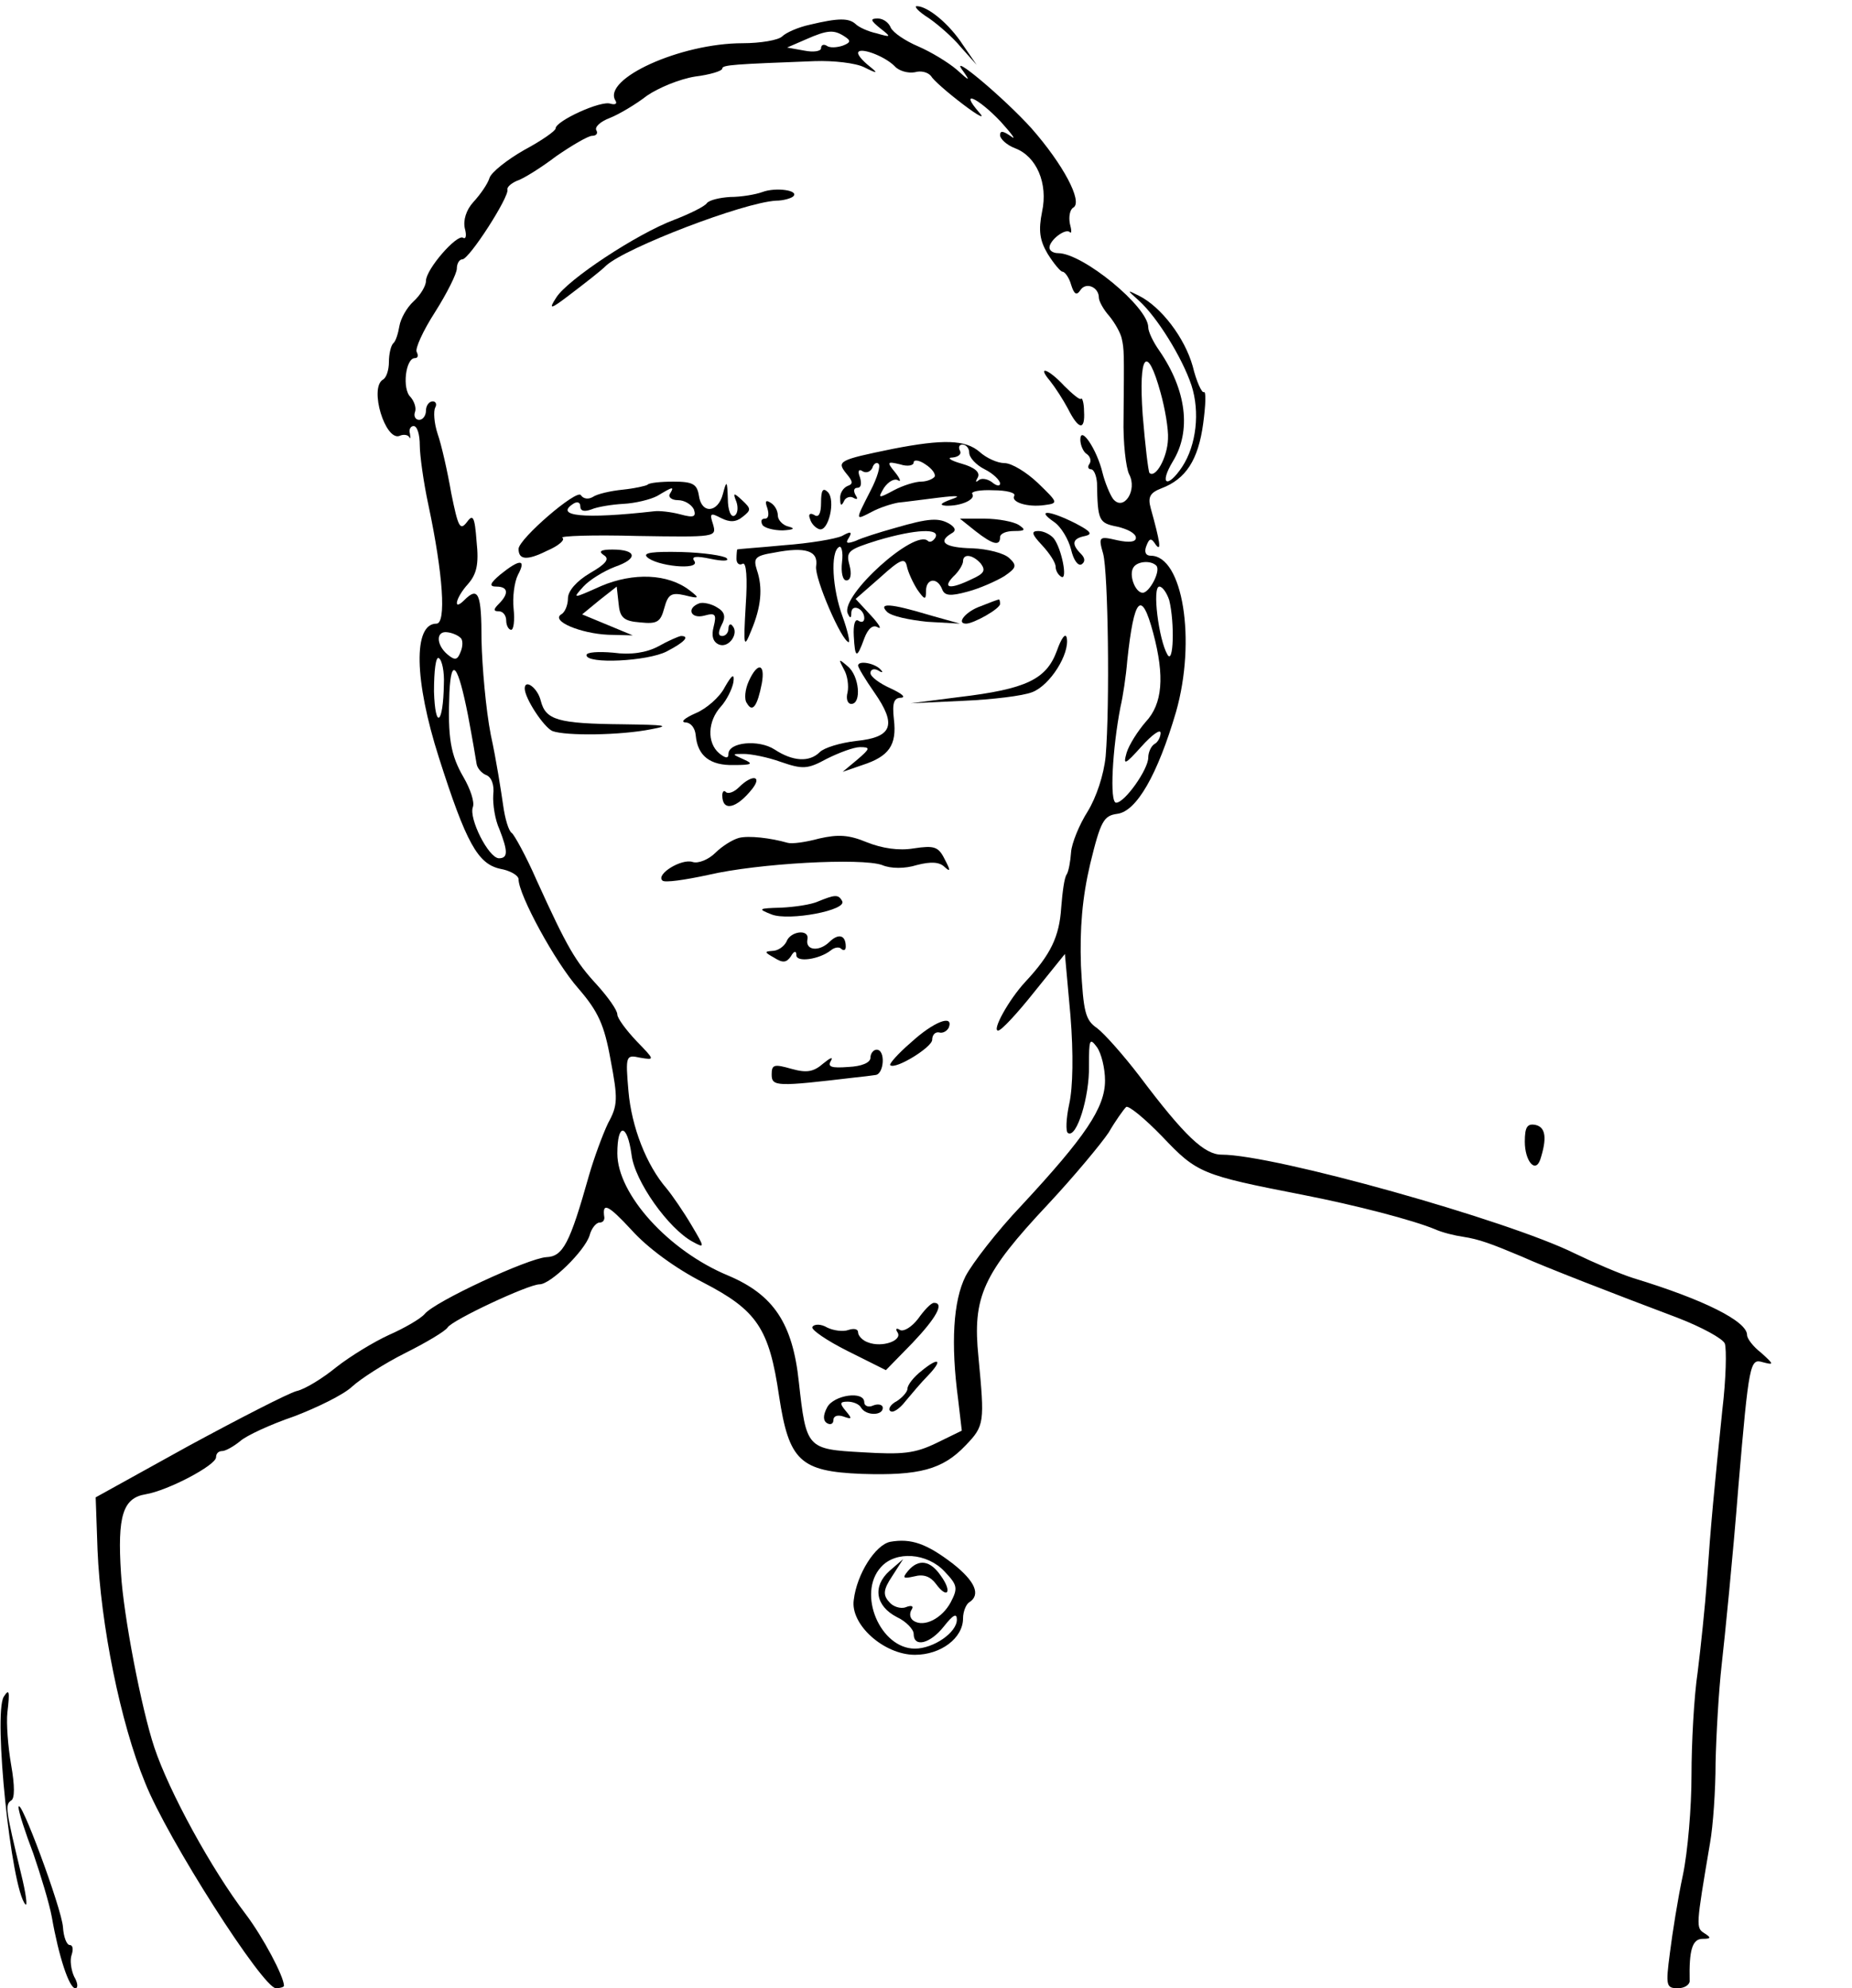
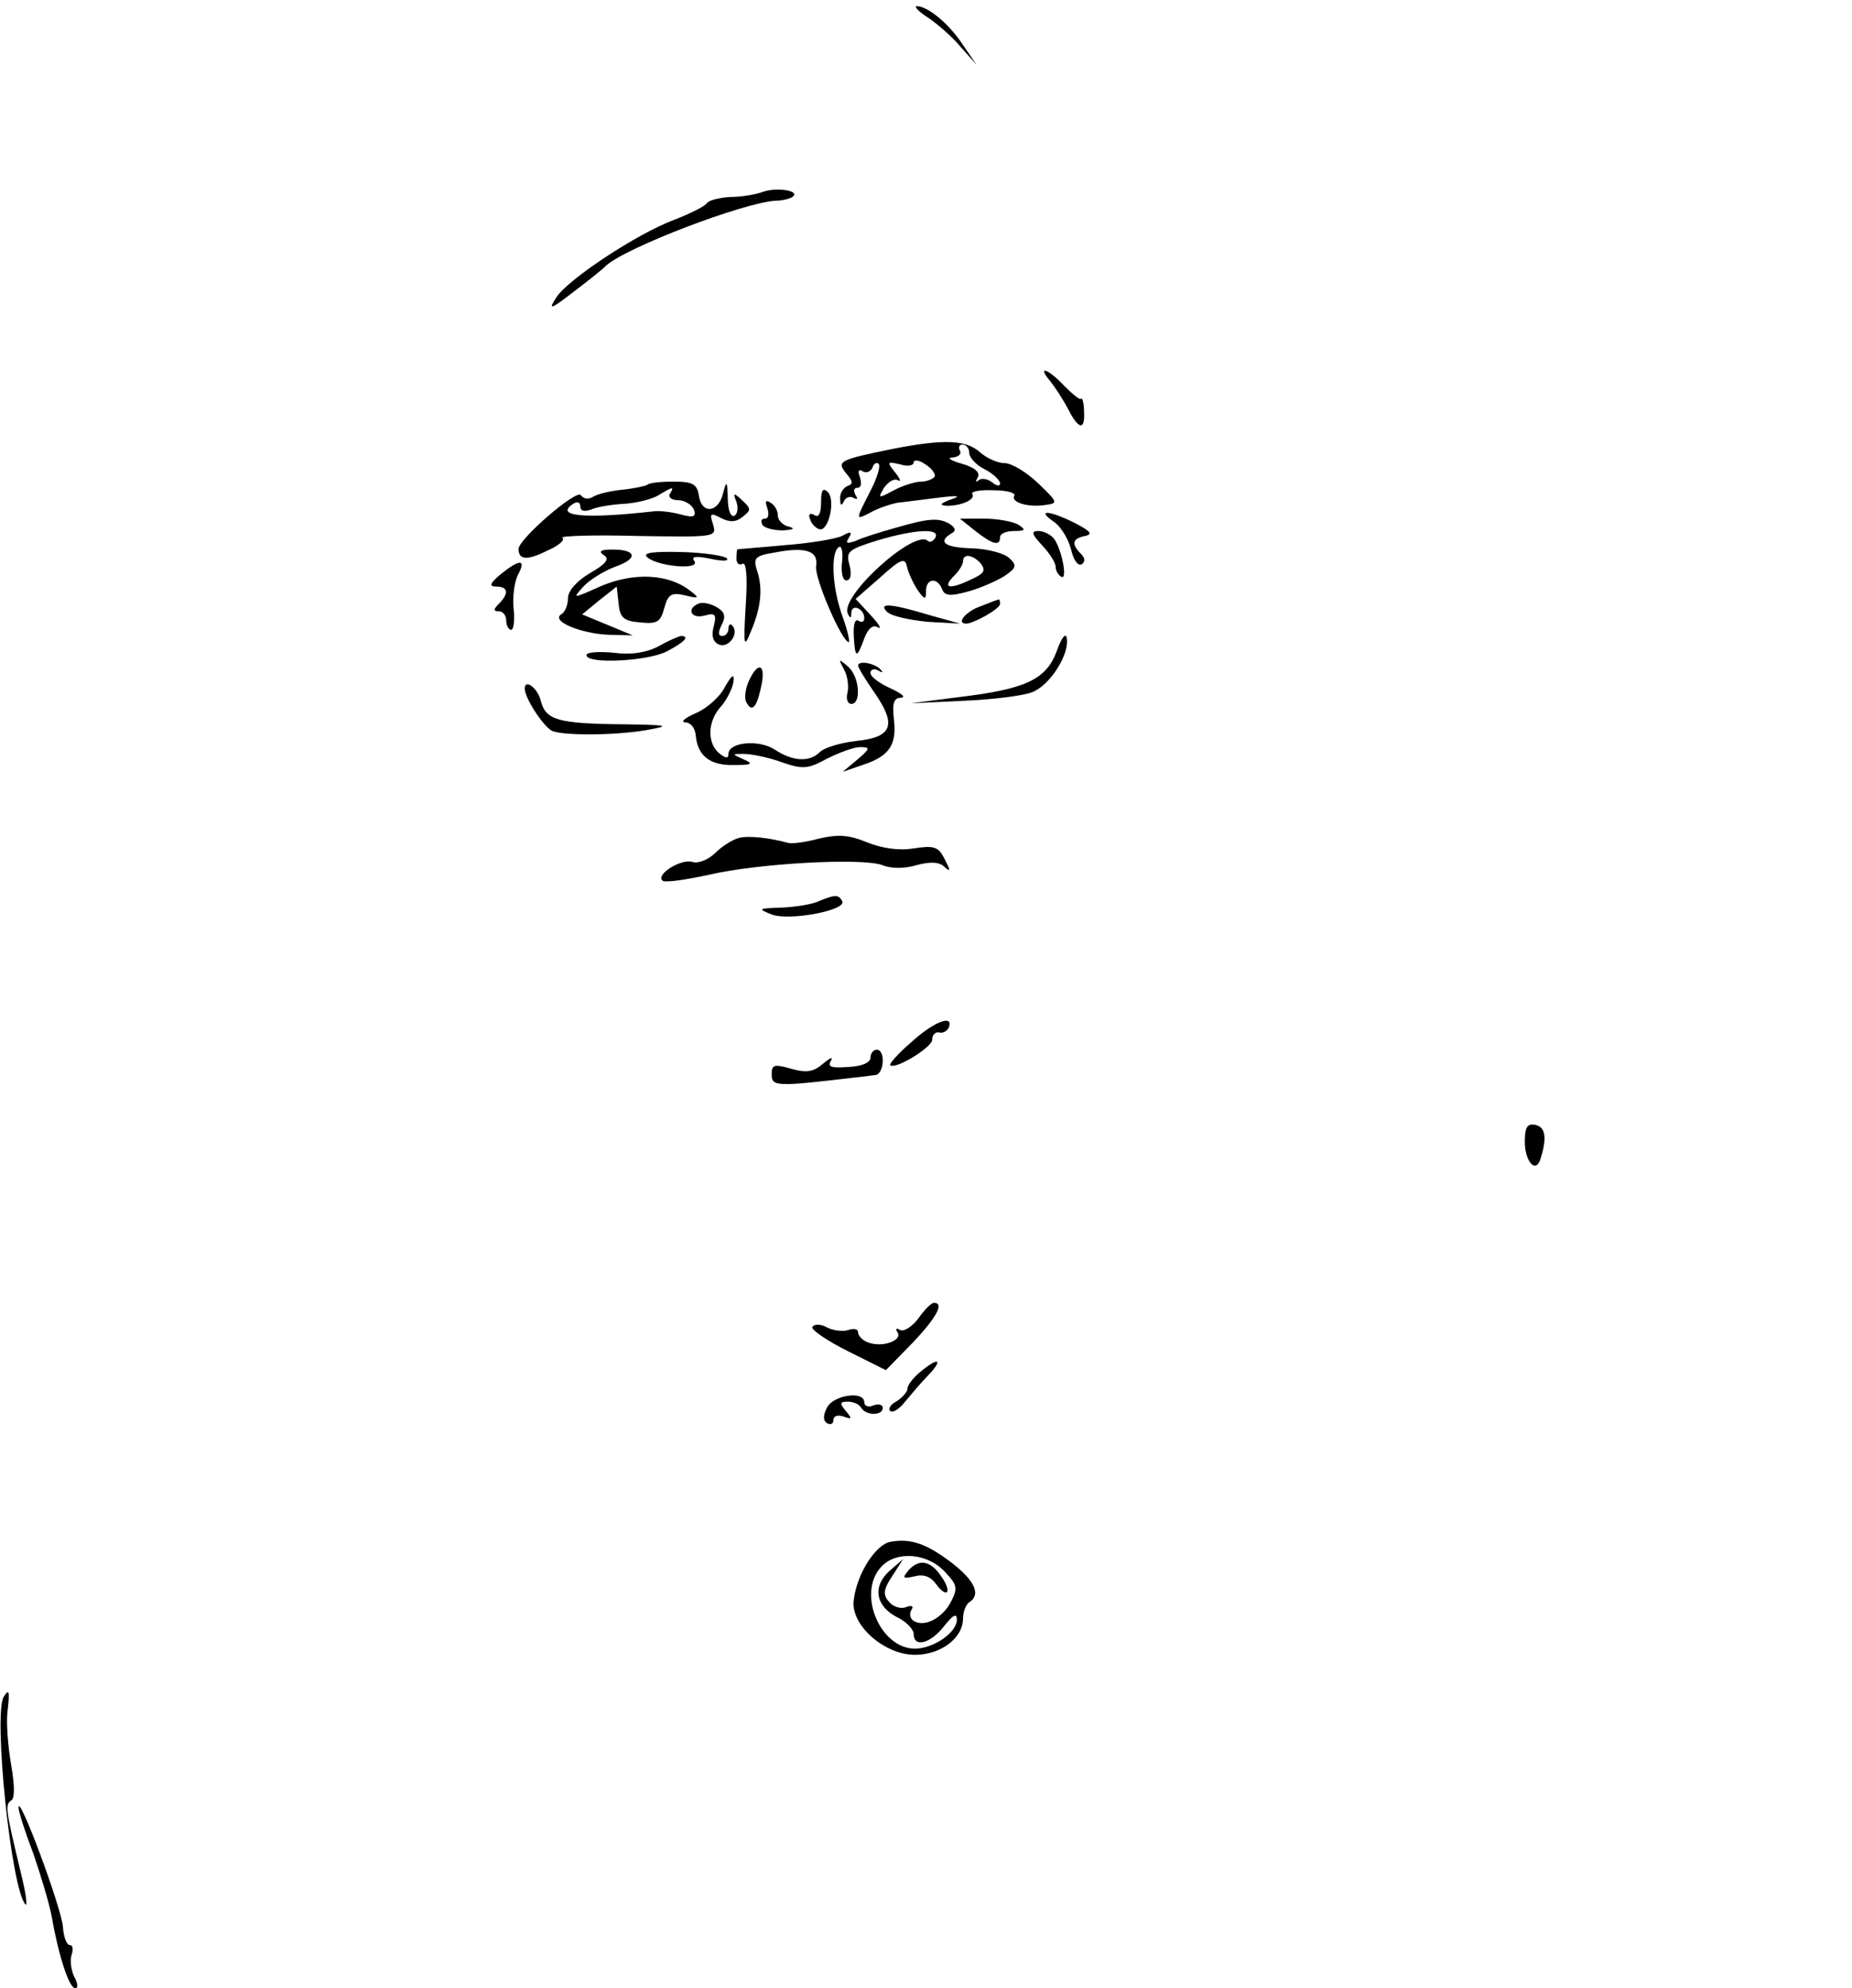
<svg xmlns="http://www.w3.org/2000/svg" version="1.0" width="300pt" height="322pt" viewBox="0 0 300 322" preserveAspectRatio="xMidYMid meet">
  <g transform="translate(0,322) scale(0.1,-0.1)" fill="#000000" stroke="none">
    <path d="M1504 3191 c16 -11 40 -32 53 -48 l25 -28 -22 32 c-22 34 -57 63 -75 63 -5 0 3 -9 19 -19z" />
-     <path d="M1312 3180 c-19 -4 -39 -13 -45 -19 -6 -6 -35 -11 -64 -11 -101 0 -228 -58 -206 -93 3 -5 0 -7 -8 -5 -15 6 -89 -28 -89 -40 0 -4 -23 -20 -51 -35 -28 -16 -53 -36 -56 -45 -3 -10 -15 -27 -26 -39 -12 -13 -17 -30 -14 -43 3 -11 2 -18 -3 -15 -10 6 -60 -51 -60 -70 0 -8 -9 -23 -20 -33 -11 -10 -21 -28 -23 -40 -2 -12 -6 -25 -10 -28 -4 -4 -7 -18 -7 -30 0 -13 -4 -26 -10 -29 -22 -14 4 -99 27 -91 6 3 14 2 16 -2 2 -4 2 -1 1 6 -2 6 1 12 6 12 6 0 10 -14 10 -31 0 -16 6 -60 14 -97 24 -113 29 -192 13 -192 -38 0 -36 -92 4 -217 44 -138 63 -172 99 -180 17 -3 30 -11 30 -17 0 -25 59 -134 97 -177 32 -37 42 -59 52 -115 12 -63 12 -74 -4 -103 -9 -19 -23 -57 -31 -85 -31 -110 -42 -131 -69 -132 -30 -2 -181 -72 -197 -92 -7 -8 -33 -23 -58 -34 -24 -11 -62 -34 -85 -52 -22 -18 -51 -36 -65 -39 -14 -4 -92 -44 -175 -89 l-150 -83 3 -85 c5 -121 37 -280 77 -377 36 -91 191 -333 212 -333 7 0 13 2 13 4 0 15 -34 79 -62 116 -55 72 -124 198 -148 270 -21 63 -50 214 -54 282 -6 93 3 122 40 128 36 6 114 47 114 60 0 6 4 10 10 10 5 0 18 7 29 16 10 9 49 27 87 40 37 14 80 35 94 48 14 13 53 38 87 55 34 17 64 35 68 41 7 12 131 70 149 70 18 0 73 54 81 79 3 12 11 21 16 21 5 0 8 3 8 8 -4 26 6 21 44 -20 26 -29 71 -62 116 -85 87 -45 107 -74 123 -184 16 -105 34 -122 134 -126 93 -3 131 7 168 46 31 32 31 37 21 143 -10 98 7 135 113 248 42 45 86 98 98 116 11 19 24 37 28 41 3 4 30 -18 59 -48 56 -59 63 -62 227 -94 87 -17 179 -41 215 -56 11 -5 31 -10 45 -12 26 -4 45 -11 95 -32 35 -16 151 -61 252 -99 39 -15 74 -34 77 -42 3 -9 2 -57 -4 -107 -13 -126 -19 -189 -25 -277 -3 -41 -10 -108 -15 -148 -6 -40 -10 -116 -10 -167 0 -52 -6 -124 -14 -162 -8 -37 -17 -94 -21 -126 -7 -53 -6 -57 13 -57 11 0 20 6 19 13 -1 48 4 67 21 67 14 0 14 2 3 9 -14 9 -14 10 9 146 5 28 9 86 9 130 1 44 5 116 10 160 5 44 18 173 27 288 17 200 19 207 39 201 19 -5 19 -4 -2 15 -13 10 -23 23 -23 29 0 22 -69 57 -184 92 -22 7 -64 25 -95 40 -109 54 -487 160 -572 160 -28 0 -60 30 -133 127 -26 34 -57 69 -69 78 -19 13 -22 26 -26 101 -2 60 2 110 15 165 17 70 22 78 44 81 31 4 65 63 95 165 33 116 11 253 -41 253 -8 0 -11 6 -7 16 5 13 8 13 15 2 10 -13 7 5 -8 59 -5 18 -1 25 17 32 40 15 60 46 68 105 4 30 5 53 1 51 -3 -2 -12 17 -18 42 -13 46 -51 96 -87 114 -20 10 -20 10 0 -8 29 -26 70 -92 85 -137 14 -43 8 -97 -15 -132 -24 -36 -38 -29 -15 9 30 49 22 115 -22 179 -10 14 -18 31 -18 38 0 33 -106 120 -146 120 -8 0 -14 4 -14 9 0 12 26 32 33 25 3 -3 3 3 0 14 -2 11 0 23 6 26 15 10 -17 70 -68 128 -44 49 -137 127 -111 93 12 -17 11 -17 -10 2 -14 12 -42 29 -63 38 -21 9 -40 22 -44 30 -3 8 -12 15 -21 15 -13 0 -12 -3 4 -16 18 -14 18 -15 -6 -8 -14 3 -29 10 -34 15 -11 10 -28 10 -74 -1z m56 -19 c11 -7 10 -10 -3 -15 -9 -3 -21 -4 -26 0 -5 3 -9 1 -9 -4 0 -5 -12 -7 -27 -4 l-28 5 30 13 c36 16 46 16 63 5z m81 -48 c7 -8 22 -12 33 -10 10 3 21 0 26 -6 4 -7 27 -27 52 -46 25 -19 37 -25 26 -13 -33 38 -2 24 35 -15 18 -20 26 -31 17 -24 -13 9 -18 10 -18 2 0 -6 11 -16 24 -21 35 -13 54 -57 44 -103 -6 -30 -4 -46 9 -68 10 -16 21 -29 24 -29 4 0 11 -10 14 -21 5 -16 9 -18 15 -9 9 14 30 5 30 -12 0 -6 8 -20 17 -30 9 -11 18 -27 20 -36 4 -18 4 -21 3 -129 -1 -40 4 -81 9 -91 14 -26 -9 -61 -26 -40 -5 7 -13 26 -17 42 -9 38 -36 78 -36 54 0 -9 5 -20 10 -23 6 -4 8 -11 5 -16 -4 -5 -2 -9 2 -9 5 0 9 -10 10 -22 1 -62 3 -65 33 -71 17 -4 30 -11 30 -18 0 -7 -11 -8 -30 -4 -30 7 -31 6 -23 -22 8 -30 11 -244 4 -328 -3 -30 -15 -66 -29 -89 -14 -22 -26 -52 -27 -66 -1 -15 -4 -31 -7 -36 -4 -5 -7 -29 -9 -54 -3 -47 -17 -76 -58 -120 -27 -29 -55 -80 -44 -79 5 0 31 28 58 62 l50 62 9 -100 c5 -62 4 -116 -2 -143 -5 -23 -6 -45 -2 -47 14 -9 35 59 34 109 0 43 1 46 13 30 7 -10 13 -34 13 -54 0 -44 -32 -91 -135 -202 -40 -42 -80 -94 -91 -115 -20 -40 -24 -109 -12 -199 l6 -51 -41 -20 c-35 -17 -55 -19 -120 -15 -90 5 -91 6 -103 114 -10 95 -41 141 -114 172 -97 40 -180 132 -180 198 0 50 16 49 23 -2 5 -43 60 -120 99 -141 20 -11 20 -10 -2 27 -13 22 -31 48 -40 59 -33 38 -57 100 -62 158 -5 58 -4 59 19 54 24 -4 24 -4 -6 27 -17 18 -31 37 -31 43 0 7 -15 28 -33 48 -35 38 -48 60 -98 170 -17 39 -36 73 -40 76 -5 3 -11 23 -14 45 -3 21 -11 73 -20 114 -8 41 -14 110 -15 153 0 76 -5 88 -28 65 -19 -19 -14 4 6 26 14 16 18 32 14 69 -3 41 -6 45 -16 31 -11 -14 -14 -7 -25 47 -6 35 -16 79 -22 96 -6 18 -7 37 -4 43 3 5 1 10 -4 10 -6 0 -11 -7 -11 -15 0 -8 -5 -15 -11 -15 -6 0 -9 6 -7 12 3 7 -1 18 -7 25 -14 13 -8 63 7 63 5 0 6 4 3 10 -3 5 10 34 30 65 19 30 35 62 35 70 0 8 4 15 9 15 11 0 76 101 73 113 -1 4 6 10 15 14 10 3 39 21 64 40 26 18 52 33 58 33 7 0 10 4 7 9 -3 5 6 14 22 20 15 6 42 22 60 36 19 13 53 27 78 31 24 3 44 9 44 13 0 6 20 7 150 12 30 1 66 -3 80 -10 22 -11 23 -10 8 2 -10 8 -18 17 -18 21 0 11 42 -4 59 -21z m431 -529 c7 -25 13 -59 12 -75 -1 -30 -20 -64 -30 -55 -2 3 -7 45 -11 94 -7 99 7 116 29 36z m-7 -280 c8 -8 -11 -44 -22 -44 -12 0 -23 29 -15 41 6 10 28 12 37 3z m21 -56 c9 -37 7 -106 -3 -88 -14 24 -25 110 -13 110 5 0 12 -10 16 -22z m-26 -53 c19 -71 15 -115 -12 -144 -13 -15 -27 -37 -31 -50 -6 -21 -3 -20 24 10 17 19 31 29 31 22 0 -6 -4 -15 -10 -18 -5 -3 -10 -13 -10 -22 0 -19 -38 -73 -52 -73 -11 0 -6 88 7 155 4 17 9 50 11 75 11 103 23 116 42 45z m-1122 -8 c4 -3 4 -14 0 -23 -5 -13 -9 -14 -21 -4 -19 16 -19 39 0 36 8 -1 17 -5 21 -9z m-27 -75 c-1 -65 -14 -75 -16 -12 0 34 3 58 8 54 5 -3 9 -22 8 -42z m39 -50 c7 -37 13 -72 14 -79 1 -7 8 -15 15 -18 9 -3 14 -16 12 -32 -1 -16 3 -41 10 -56 14 -36 14 -47 -1 -47 -17 1 -49 65 -42 83 3 8 -4 29 -15 48 -21 36 -26 64 -23 138 3 59 14 44 30 -37z" />
    <path d="M1235 2909 c-11 -4 -34 -8 -52 -8 -17 -1 -34 -5 -38 -10 -3 -5 -27 -17 -53 -27 -61 -23 -173 -97 -191 -126 -13 -20 -10 -20 25 7 21 16 47 36 56 45 32 29 222 102 275 105 12 0 25 4 28 7 10 10 -29 15 -50 7z" />
    <path d="M1701 2603 c8 -10 21 -30 29 -45 17 -34 28 -36 26 -4 0 13 -3 23 -5 20 -2 -2 -14 8 -27 21 -26 28 -45 34 -23 8z" />
    <path d="M1446 2493 c-88 -18 -91 -20 -75 -40 11 -13 11 -17 2 -20 -7 -3 -13 -12 -12 -21 0 -11 2 -12 6 -4 2 6 10 9 15 6 7 -4 8 -2 4 4 -4 7 -3 12 3 12 6 0 7 7 4 17 -4 10 -2 14 4 10 6 -4 13 -1 16 5 2 7 7 10 10 7 4 -3 -2 -23 -13 -44 -25 -49 -25 -48 2 -34 13 7 32 13 43 15 11 1 40 5 65 8 33 4 38 3 20 -3 -16 -6 -19 -9 -8 -10 24 -1 49 10 43 19 -3 4 13 7 34 6 21 0 37 -4 34 -9 -6 -10 21 -19 49 -15 23 3 22 4 -11 36 -18 17 -42 32 -54 32 -11 0 -29 8 -40 18 -23 20 -59 21 -141 5z m124 -6 c0 -8 11 -20 25 -27 14 -7 25 -18 25 -23 0 -5 -6 -4 -13 2 -8 6 -18 7 -22 3 -5 -4 -5 -2 -1 5 4 8 -5 16 -26 22 -18 5 -25 10 -15 10 10 1 15 6 12 11 -3 6 -1 10 4 10 6 0 11 -6 11 -13z m-56 -39 c-3 -4 -13 -8 -22 -8 -9 0 -29 -6 -44 -14 -26 -14 -26 -13 -16 4 7 10 17 16 23 12 5 -3 3 3 -5 13 -14 17 -13 18 8 13 12 -4 22 -2 22 3 0 5 9 4 19 -3 11 -7 17 -16 15 -20z" />
    <path d="M1049 2435 c-3 -2 -21 -6 -40 -8 -20 -2 -42 -7 -49 -12 -7 -4 -15 -3 -19 3 -6 11 -101 -71 -101 -87 0 -18 14 -19 46 -3 19 8 30 18 25 21 -5 3 49 5 121 3 128 -2 129 -2 123 19 -6 18 -4 19 13 10 14 -7 24 -7 35 2 14 11 14 13 -1 27 -14 13 -15 12 -9 -3 3 -9 2 -19 -3 -22 -6 -4 -11 9 -11 27 -1 30 -2 31 -8 8 -8 -31 -35 -33 -39 -2 -3 18 -10 22 -41 22 -21 0 -40 -2 -42 -5z m36 -15 c-3 -5 3 -10 13 -10 11 0 22 -7 26 -15 4 -12 0 -14 -22 -8 -15 4 -34 6 -42 5 -115 -13 -164 -8 -130 13 6 3 10 1 10 -5 0 -8 7 -9 18 -5 9 4 33 8 52 9 19 1 44 7 55 13 25 15 28 16 20 3z" />
    <path d="M1330 2406 c0 -18 -4 -25 -11 -20 -7 4 -10 1 -7 -6 2 -8 9 -15 15 -17 15 -5 27 47 14 60 -8 8 -11 3 -11 -17z" />
    <path d="M1243 2397 c3 -10 2 -17 -4 -17 -6 0 -7 -4 -4 -10 3 -5 18 -9 33 -9 17 1 21 3 10 6 -10 2 -18 11 -18 18 0 8 -5 17 -12 21 -8 5 -9 2 -5 -9z" />
    <path d="M1707 2375 c12 -8 24 -29 28 -45 4 -17 11 -27 17 -24 6 4 6 10 -1 17 -16 16 -14 25 7 29 13 3 8 8 -17 21 -42 21 -63 22 -34 2z" />
    <path d="M1450 2365 c-25 -7 -54 -16 -64 -21 -14 -5 -17 -4 -11 5 6 10 3 11 -11 3 -11 -5 -53 -12 -94 -15 -41 -4 -75 -6 -76 -7 0 0 -1 -7 -1 -15 0 -8 5 -11 10 -8 6 3 8 -23 5 -67 -4 -68 -3 -71 9 -41 16 38 19 69 9 98 -6 19 -3 23 28 28 51 10 72 3 68 -22 -3 -19 42 -123 53 -123 2 0 -2 19 -10 41 -17 46 -20 105 -6 113 4 3 7 -8 5 -24 -2 -17 1 -30 7 -30 7 0 9 10 5 25 -6 22 -2 25 46 40 61 18 102 20 93 4 -4 -6 -9 -8 -12 -5 -21 20 -141 -88 -130 -117 4 -9 6 -9 6 1 1 15 21 6 21 -9 0 -6 -4 -8 -10 -4 -5 3 -8 -7 -7 -25 2 -37 5 -37 17 -4 6 16 14 23 22 18 7 -4 2 5 -11 19 l-25 27 40 35 c33 30 40 32 43 18 2 -10 10 -27 17 -38 12 -17 14 -17 14 -2 0 20 18 23 26 3 4 -11 13 -12 42 -4 19 5 46 17 59 25 19 13 21 17 8 29 -8 8 -35 15 -60 16 -44 1 -57 10 -34 24 8 4 7 9 -2 15 -18 11 -34 10 -89 -6z m139 -58 c8 -11 5 -16 -15 -25 -35 -17 -48 -15 -30 4 9 8 16 20 16 25 0 13 16 11 29 -4z" />
    <path d="M1580 2360 c28 -22 40 -25 40 -10 0 6 10 10 23 10 18 0 19 2 7 10 -8 5 -33 10 -55 10 l-40 0 25 -20z" />
    <path d="M1688 2337 c12 -13 22 -28 22 -35 0 -6 4 -13 9 -16 11 -7 1 45 -12 62 -5 6 -16 12 -25 12 -12 0 -11 -5 6 -23z" />
    <path d="M978 2321 c10 -6 4 -14 -22 -29 -22 -13 -36 -29 -36 -41 0 -11 -5 -23 -11 -26 -17 -11 32 -31 76 -33 l40 -1 -41 17 -41 17 28 23 28 22 3 -27 c2 -23 8 -29 35 -31 28 -3 33 1 39 23 6 22 11 26 33 21 24 -6 25 -5 8 8 -35 27 -91 29 -143 7 -47 -21 -47 -21 -29 -1 10 11 33 25 51 32 38 13 36 28 -4 28 -19 0 -23 -3 -14 -9z" />
    <path d="M1048 2318 c15 -15 86 -22 77 -7 -6 8 2 9 26 4 19 -4 31 -4 26 1 -4 4 -37 9 -73 10 -46 1 -63 -1 -56 -8z" />
    <path d="M811 2290 c-18 -15 -19 -20 -7 -20 19 0 21 -11 4 -28 -9 -9 -9 -12 0 -12 7 0 12 -7 12 -15 0 -8 4 -15 8 -15 4 0 6 15 4 34 -2 18 1 43 7 55 14 26 3 26 -28 1z" />
    <path d="M1133 2243 c-22 -8 -14 -26 8 -20 18 5 20 2 15 -18 -4 -15 -1 -25 9 -29 16 -6 33 19 21 31 -3 4 -6 1 -6 -5 0 -7 -5 -12 -10 -12 -7 0 -7 6 -1 18 7 13 5 21 -7 28 -9 6 -23 9 -29 7z" />
    <path d="M1588 2238 c-23 -8 -40 -28 -23 -28 12 0 55 24 55 32 0 4 -1 8 -2 7 -2 0 -15 -5 -30 -11z" />
    <path d="M1437 2229 c7 -7 36 -13 65 -16 l53 -3 -50 14 c-63 19 -83 20 -68 5z" />
    <path d="M1712 2166 c-17 -46 -49 -62 -159 -75 l-78 -10 85 4 c47 2 97 8 112 14 29 11 61 62 56 88 -2 9 -9 -1 -16 -21z" />
    <path d="M1066 2173 c-19 -10 -44 -14 -73 -10 -23 2 -43 1 -43 -4 0 -15 99 -10 130 6 29 15 38 25 23 25 -5 -1 -21 -8 -37 -17z" />
    <path d="M1367 2136 c6 -10 8 -27 6 -37 -3 -11 0 -19 6 -19 17 0 13 46 -6 61 -15 13 -15 12 -6 -5z" />
    <path d="M1390 2142 c0 -3 12 -23 26 -43 37 -53 30 -73 -29 -79 -26 -3 -52 -11 -59 -18 -17 -17 -44 -15 -73 4 -26 17 -75 12 -75 -7 0 -8 -5 -7 -15 1 -20 17 -19 52 3 76 9 10 18 28 20 39 2 15 -2 13 -14 -8 -8 -16 -30 -35 -47 -42 -18 -8 -25 -14 -17 -15 9 0 16 -9 17 -21 3 -33 23 -49 62 -48 29 0 32 2 16 9 -20 9 -20 9 0 9 11 0 38 -5 60 -13 35 -12 43 -12 74 5 20 10 44 19 54 19 17 0 17 -2 -4 -20 l-24 -20 32 11 c43 14 56 32 51 74 -3 27 0 35 12 35 8 1 0 7 -17 15 -18 8 -33 19 -33 25 0 6 6 8 13 4 6 -4 8 -3 4 1 -9 11 -37 16 -37 7z" />
    <path d="M1213 2117 c-6 -13 -8 -30 -3 -36 9 -16 17 -4 24 32 6 33 -7 35 -21 4z" />
    <path d="M850 2105 c0 -16 31 -63 45 -69 22 -8 110 -7 160 3 32 6 23 7 -46 8 -106 1 -125 7 -133 38 -5 21 -26 36 -26 20z" />
-     <path d="M1197 1945 c-8 -8 -17 -11 -21 -8 -3 4 -6 1 -6 -5 0 -27 23 -22 49 11 16 21 -1 23 -22 2z" />
    <path d="M1197 1863 c-11 -3 -28 -14 -38 -24 -11 -11 -28 -18 -37 -15 -18 6 -60 -20 -49 -30 3 -4 37 1 74 9 81 19 249 28 282 16 14 -6 37 -6 56 0 23 6 37 5 45 -3 10 -9 10 -6 0 13 -10 20 -17 22 -50 17 -24 -4 -51 0 -76 10 -29 12 -46 13 -77 6 -22 -6 -44 -9 -51 -7 -28 8 -63 12 -79 8z" />
    <path d="M1325 1760 c-11 -5 -38 -9 -60 -10 -37 -1 -38 -2 -15 -11 28 -11 124 7 114 22 -6 11 -12 10 -39 -1z" />
-     <path d="M1274 1695 c-4 -8 -14 -15 -23 -15 -13 -1 -13 -2 3 -11 14 -9 20 -8 27 2 5 9 9 10 9 2 0 -12 37 -7 56 8 6 5 14 6 17 2 4 -3 7 -2 7 4 0 19 -12 22 -27 7 -17 -16 -39 -13 -35 5 3 17 -28 13 -34 -4z" />
    <path d="M1476 1532 c-21 -18 -36 -35 -34 -37 8 -8 68 29 68 41 0 8 5 13 11 12 6 -2 13 2 16 8 8 22 -25 9 -61 -24z" />
    <path d="M1410 1507 c0 -8 -14 -14 -36 -15 -27 -2 -34 0 -28 10 4 7 -1 5 -12 -4 -16 -14 -27 -16 -52 -9 -28 8 -32 7 -32 -9 0 -20 8 -20 135 -5 11 1 26 3 33 4 14 1 17 41 2 41 -5 0 -10 -6 -10 -13z" />
    <path d="M1487 1084 c-10 -13 -23 -21 -29 -18 -6 4 -8 2 -4 -4 8 -13 -25 -25 -48 -16 -9 3 -16 11 -16 16 0 6 -7 7 -16 4 -8 -3 -24 -1 -34 4 -10 6 -21 6 -24 1 -3 -4 23 -22 57 -39 l62 -31 43 44 c39 41 52 65 35 65 -5 0 -16 -12 -26 -26z" />
    <path d="M1493 1000 c-13 -10 -23 -23 -23 -29 0 -5 -8 -14 -17 -20 -10 -5 -15 -13 -11 -16 4 -4 15 3 25 16 10 12 26 31 36 41 25 26 18 31 -10 8z" />
    <path d="M1340 941 c-7 -13 -7 -22 0 -26 5 -3 10 -1 10 5 0 7 7 9 16 6 14 -5 15 -4 4 9 -10 12 -10 15 3 15 9 0 19 -4 22 -10 8 -13 35 -13 35 0 0 5 -7 7 -15 4 -8 -4 -15 -1 -15 5 0 19 -49 12 -60 -8z" />
    <path d="M2470 1371 c0 -31 17 -52 25 -29 11 34 9 52 -7 56 -14 3 -18 -3 -18 -27z" />
    <path d="M1442 723 c-24 -5 -54 -52 -59 -94 -6 -40 49 -89 99 -89 42 0 78 27 78 59 0 11 5 23 10 26 19 12 10 34 -27 63 -42 32 -67 41 -101 35z m88 -48 c21 -22 22 -27 10 -50 -14 -26 -43 -41 -60 -30 -6 4 -7 11 -4 17 5 7 1 9 -9 5 -8 -3 -21 1 -27 9 -10 11 -9 20 5 41 l18 28 -22 -19 c-28 -25 -23 -57 12 -75 15 -7 27 -20 27 -27 0 -23 27 -16 49 12 15 19 21 22 21 11 0 -21 -38 -47 -68 -47 -56 0 -94 89 -55 132 24 27 75 23 103 -7z" />
    <path d="M1471 676 c-10 -12 -8 -13 10 -9 15 4 26 0 35 -12 19 -26 27 -13 8 13 -17 25 -36 28 -53 8z" />
    <path d="M6 472 c-17 -29 12 -310 35 -336 4 -5 1 18 -7 50 -25 104 -26 111 -16 118 6 3 6 24 0 58 -5 29 -8 67 -6 85 4 34 3 39 -6 25z" />
    <path d="M30 293 c0 -7 11 -41 24 -75 12 -35 26 -81 30 -103 11 -63 28 -115 38 -115 5 0 4 9 -2 19 -5 11 -7 27 -4 35 3 9 2 16 -3 16 -5 0 -10 13 -11 29 -2 30 -71 216 -72 194z" />
  </g>
</svg>